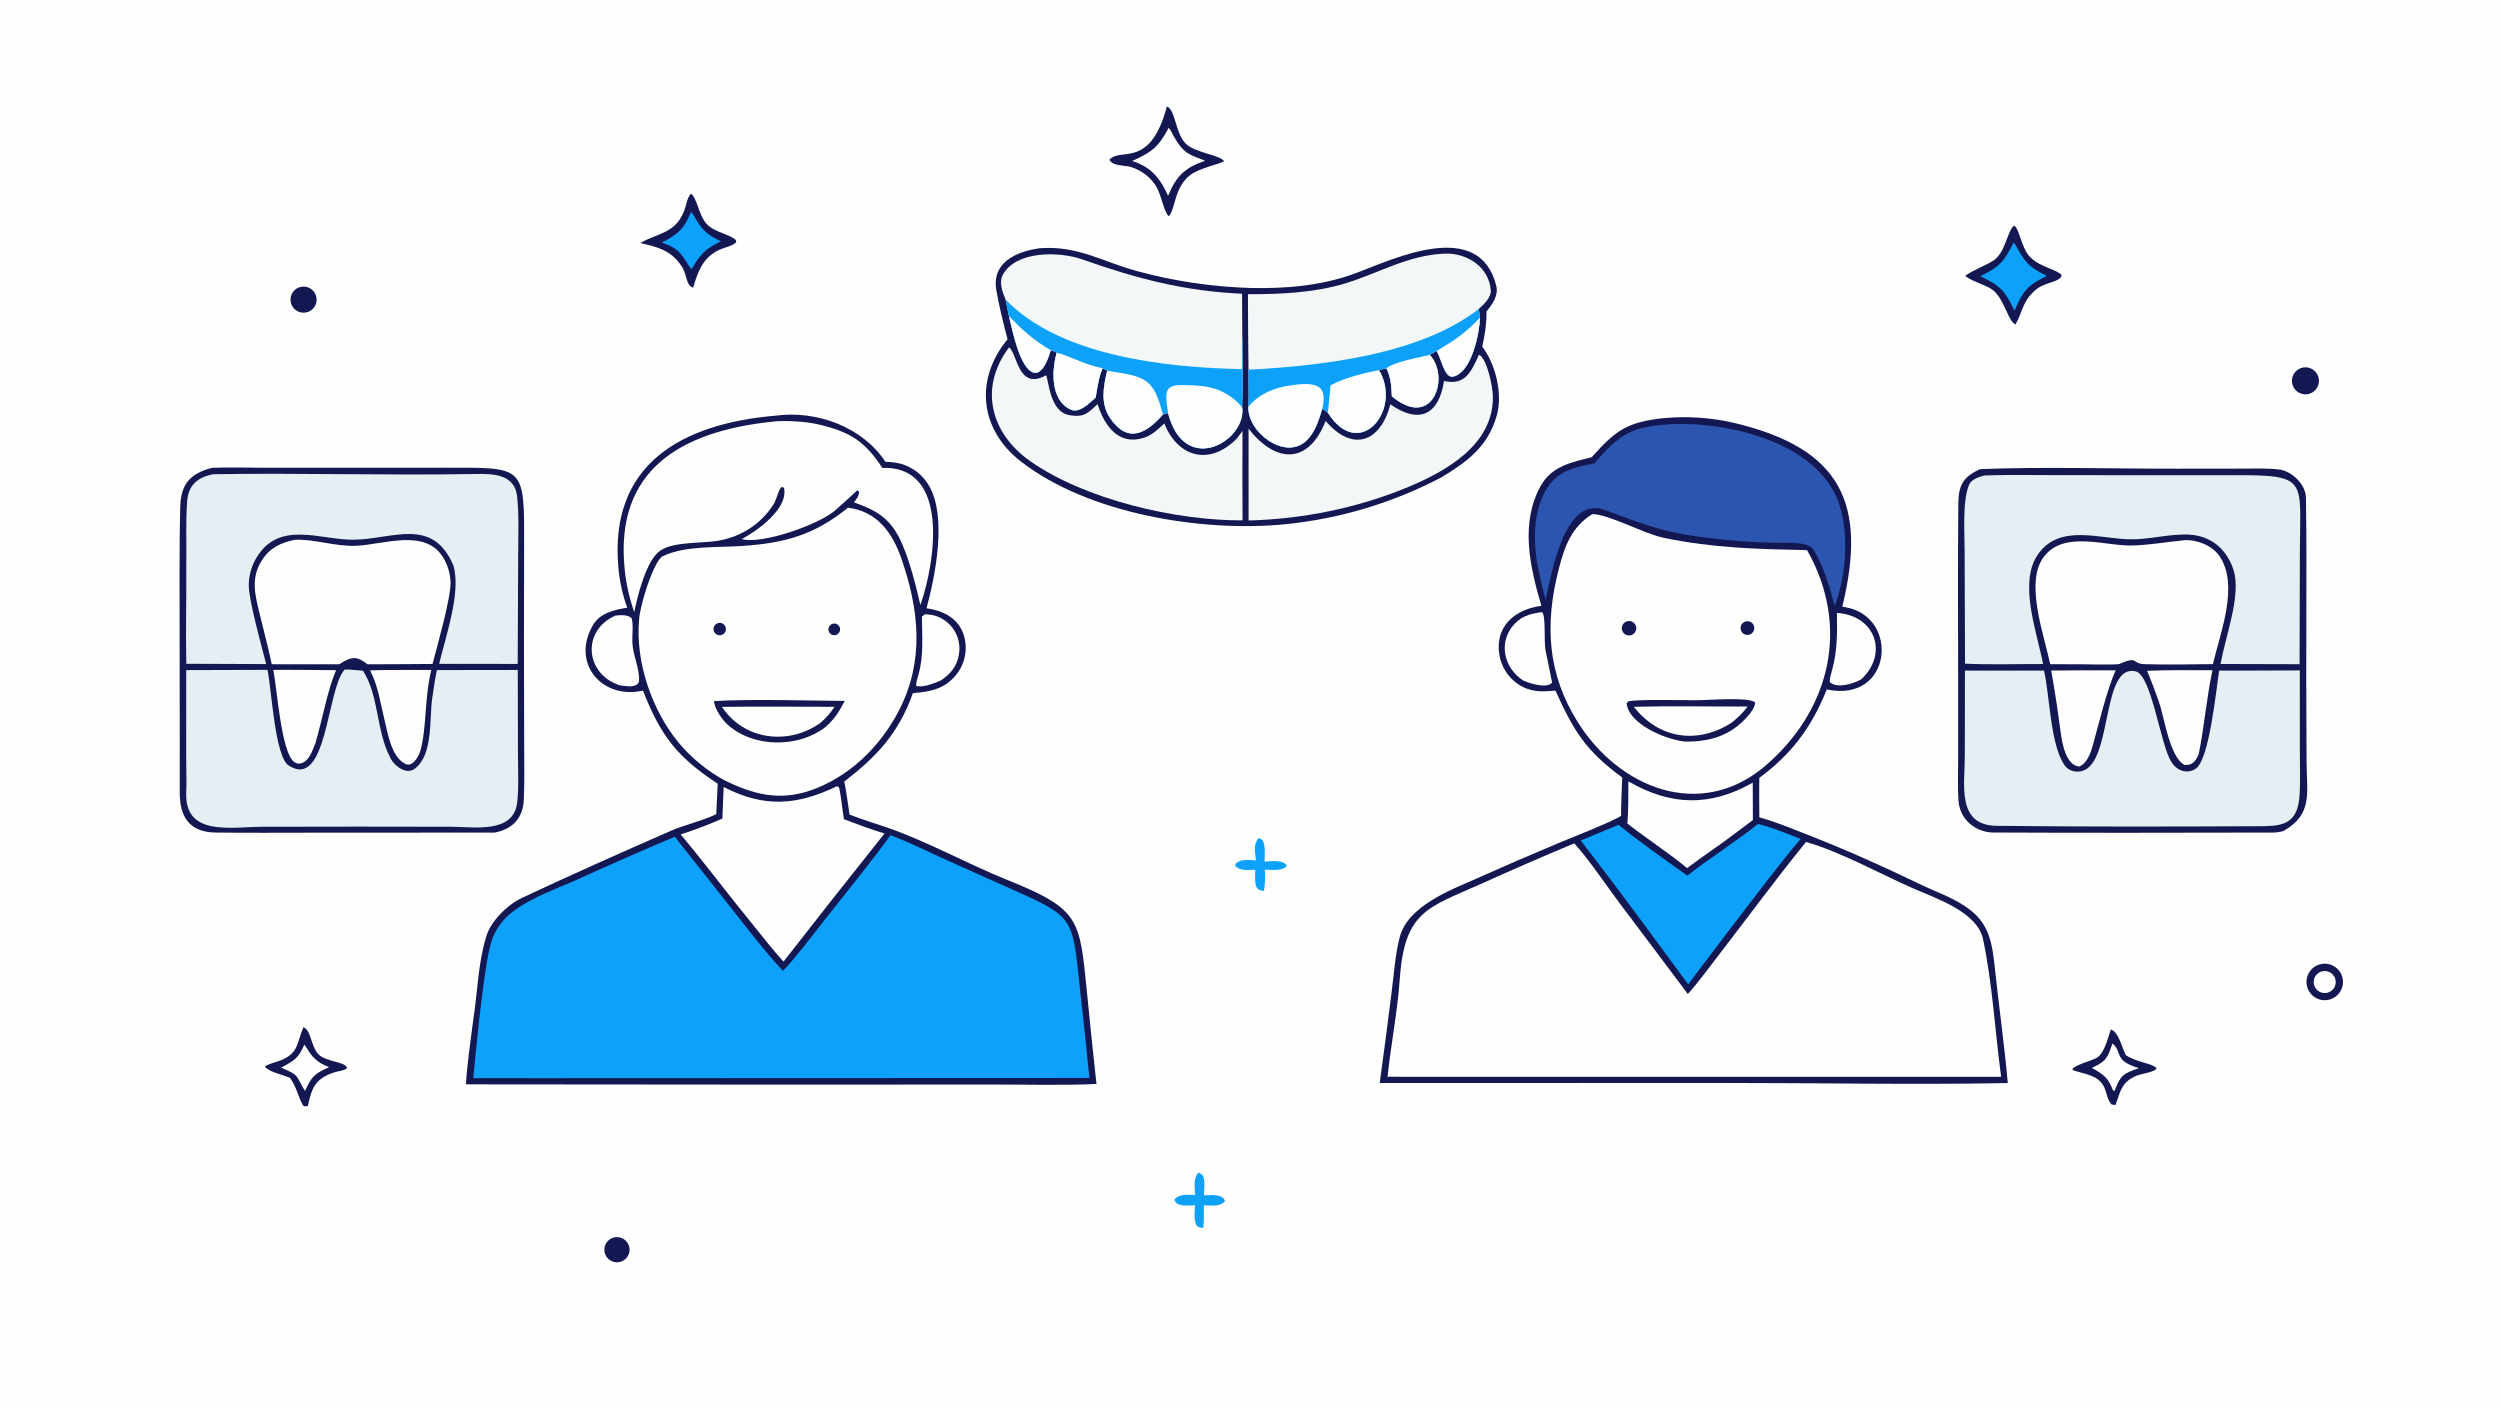
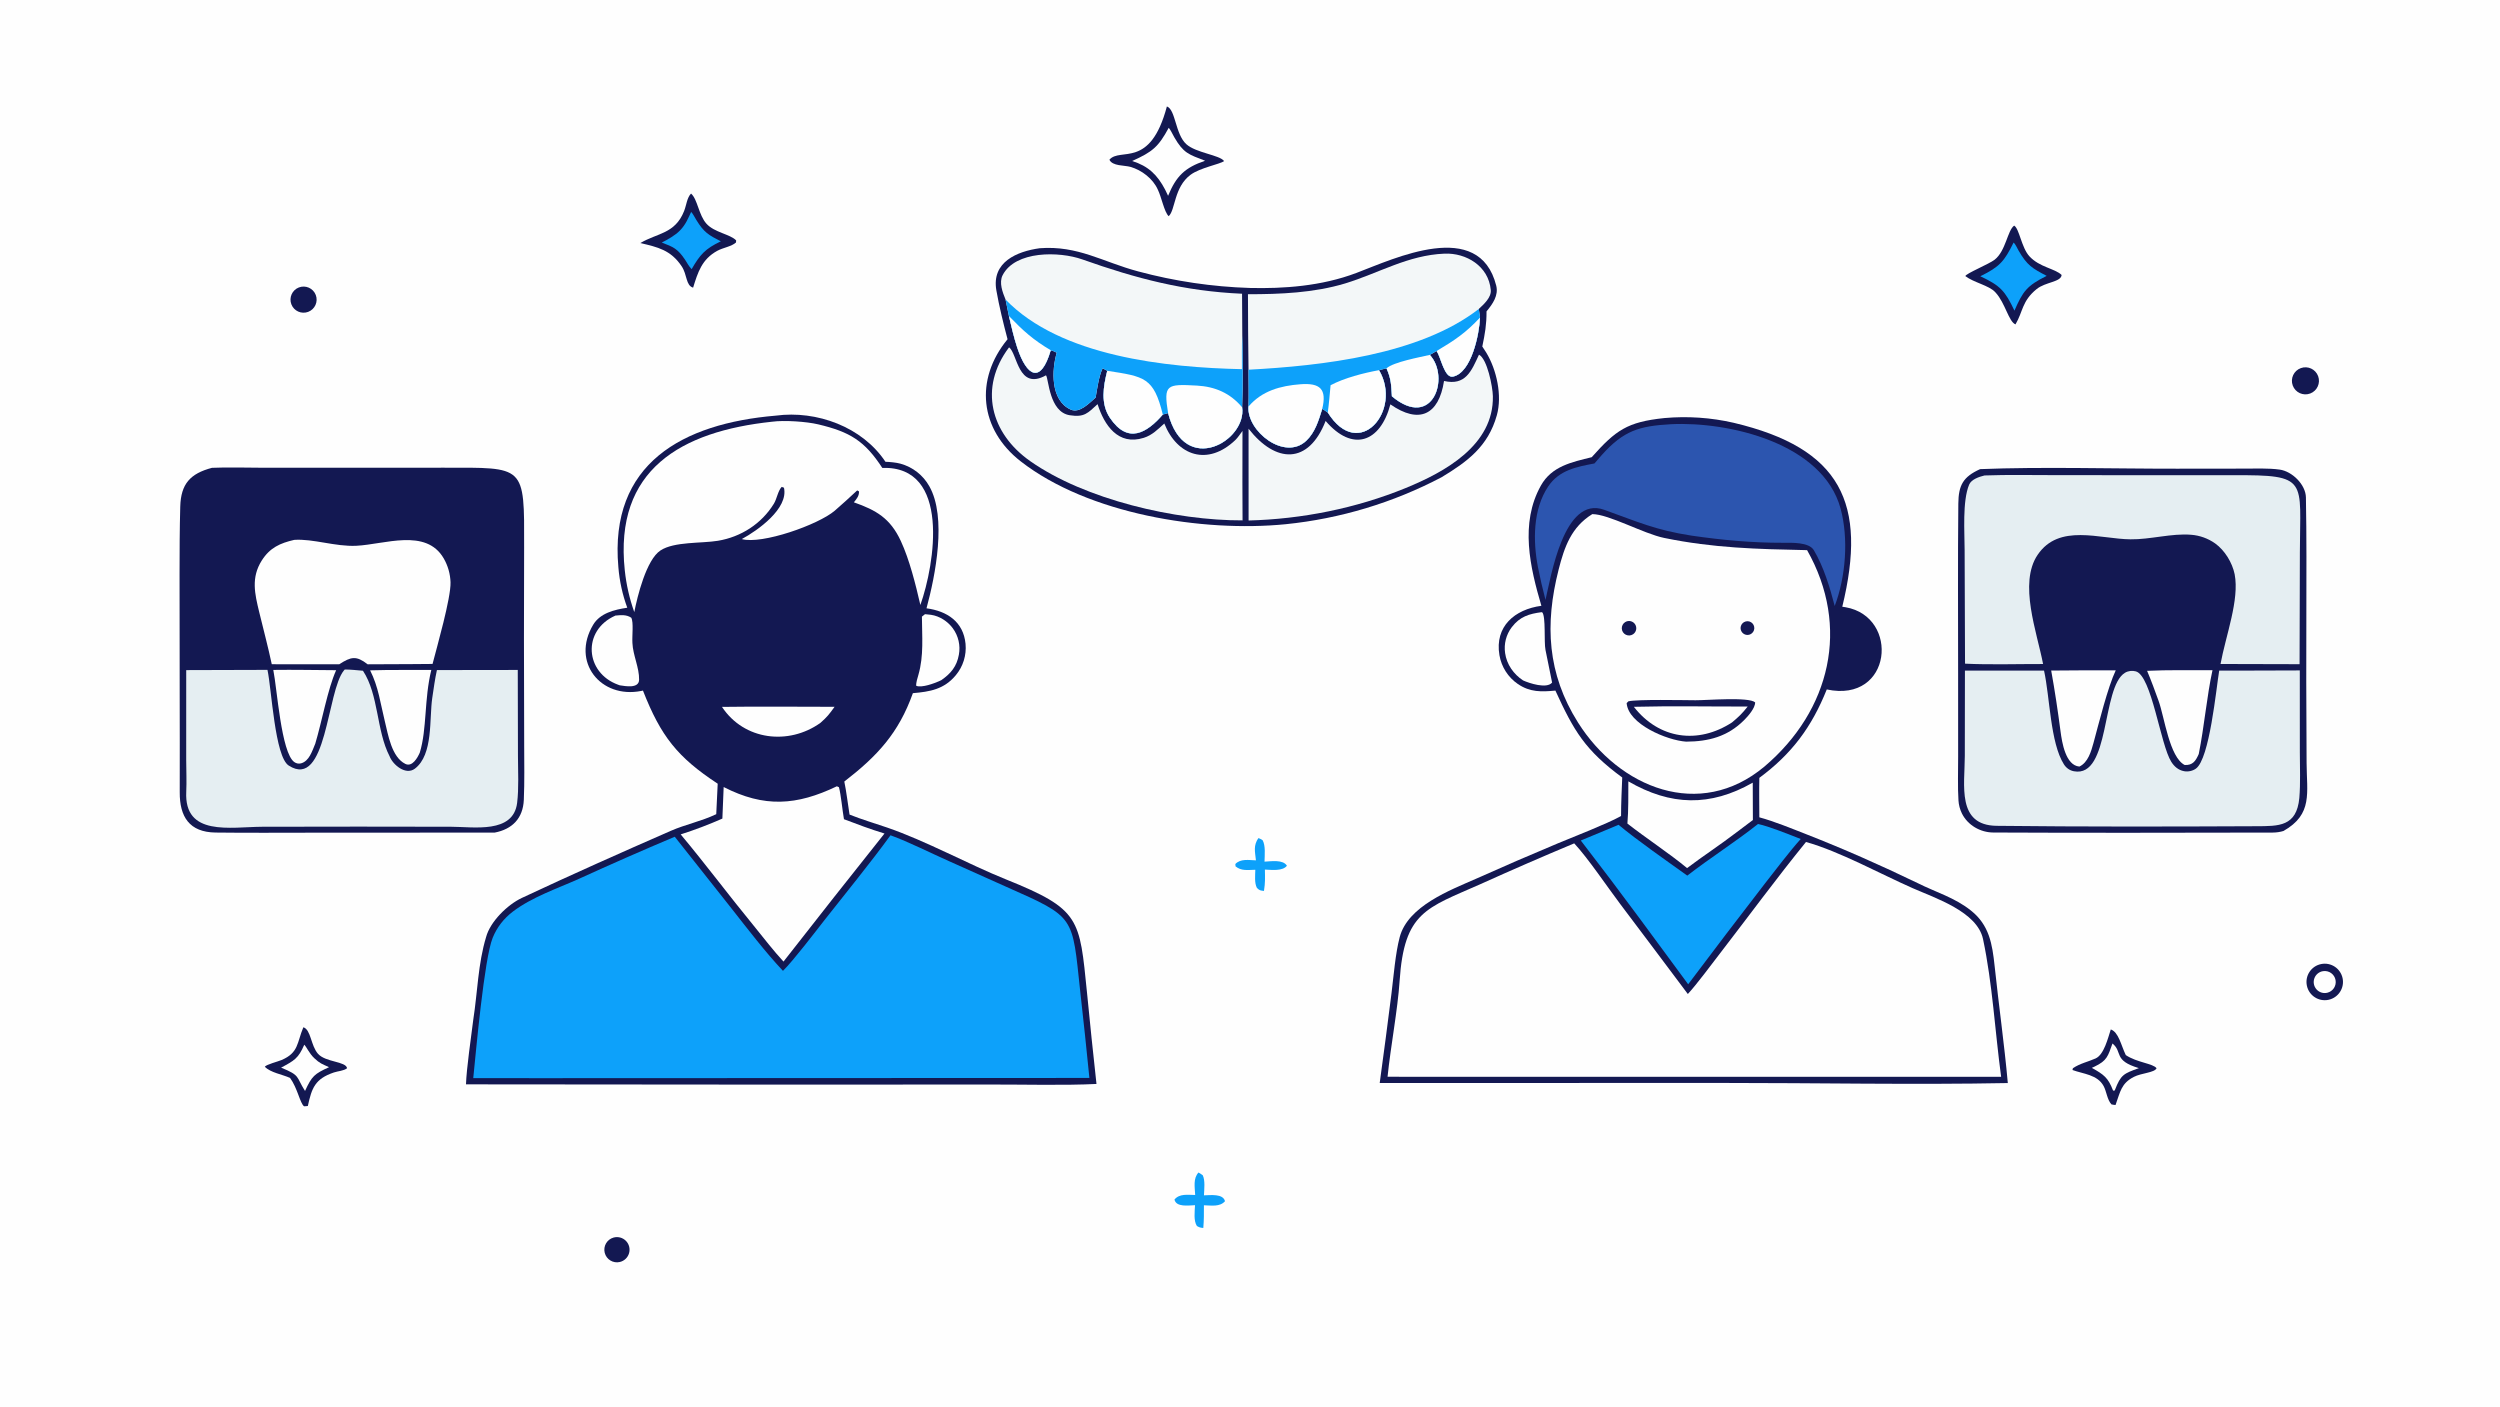
<svg xmlns="http://www.w3.org/2000/svg" version="1.1" style="display: block;" viewBox="0 0 2048 1152" width="1820" height="1024" preserveAspectRatio="none">
  <path transform="translate(0,0)" fill="rgb(254,254,254)" d="M 0 0 L 2048 0 L 2048 1152 L 0 1152 L 0 0 z" />
  <path transform="translate(0,0)" fill="rgb(19,24,82)" d="M 635.515 340.405 C 669.025 335.927 706.342 349.593 725.361 378.201 C 729.044 378.317 734.156 378.783 737.658 379.751 C 747.679 382.495 756.184 389.139 761.273 398.198 C 775.778 423.715 766.28 471.396 758.991 498.204 C 775.79 500.454 789.221 509.134 790.98 527.34 C 791.84 536.61 788.972 545.84 783.009 552.99 C 773.347 564.646 761.685 566.498 747.837 567.702 C 736.139 600.477 718.75 619.149 691.659 640.09 C 693.291 647.747 694.652 659.087 695.944 667.141 C 706.225 671.267 716.177 674.129 726.655 677.736 C 759.051 688.892 792.992 707.719 824.16 720.251 C 885.302 744.834 884.311 752.456 890.438 812.633 C 892.877 837.69 895.478 862.731 898.24 887.755 C 872.478 889.074 837.794 888.173 811.43 888.228 L 640.25 888.305 L 381.737 888.081 C 382.163 875.068 385.957 849.183 387.693 835.201 C 391.207 812.708 391.571 789.259 398.214 767.422 C 401.558 754.907 415.547 741.021 427.528 735.396 C 467.673 716.551 508.877 698.229 549.551 680.442 C 561.654 675.149 574.118 672.798 586.749 666.822 L 587.939 641.854 C 554.968 620.176 541.364 603.006 526.709 565.586 C 526.227 565.697 525.743 565.801 525.258 565.897 C 491.969 572.457 467.715 542.104 485.93 511.667 C 491.647 502.114 503.376 499.303 513.857 497.724 C 509.935 487.036 507.484 475.864 506.571 464.516 C 498.977 379.567 559.279 346.874 635.515 340.405 z" />
  <path transform="translate(0,0)" fill="rgb(13,161,250)" d="M 729.504 684.086 C 744.57 689.575 762.712 698.76 777.66 705.388 L 824.42 726.327 C 881.314 751.585 878.228 749.817 884.909 811.849 C 887.583 835.496 890.091 859.161 892.433 882.843 L 442.5 883.027 L 387.691 882.982 C 389.941 861.094 396.649 785.296 403.59 768.096 C 407.094 759.412 412.796 752.158 420.242 746.512 C 435.81 734.706 456.534 727.697 474.315 719.739 C 500.295 707.876 526.446 696.392 552.76 685.291 L 599.462 744.283 C 612.656 761.022 626.902 779.73 641.412 795.125 C 650.191 786.434 667.607 763.52 675.786 753.098 C 693.398 730.658 712.793 707.071 729.504 684.086 z" />
-   <path transform="translate(0,0)" fill="rgb(254,254,254)" d="M 694.658 415.82 C 718.568 418.721 731.106 436.422 738.38 457.342 C 752.893 499.079 757.471 540.833 736.628 581.48 C 721.361 611.249 695.763 636.43 663.643 647.494 C 637.806 656.207 616.343 650.424 593.153 638.878 C 578.844 630.997 566.134 620.509 555.681 607.955 C 534.051 581.547 520.564 542.316 523.522 508.161 C 523.585 497.738 535.408 459.105 543.058 455.458 C 561.254 446.785 587.476 448.553 608.064 447.15 C 643.169 444.757 667.124 438.101 694.658 415.82 z" />
  <path transform="translate(0,0)" fill="rgb(19,24,82)" d="M 584.943 574.195 C 616.089 572.376 660.488 573.839 692.079 574.056 C 686.901 583.378 684.233 588.455 675.965 595.636 C 653.825 612.619 617.442 612.491 596.321 593.731 C 591.721 589.646 585.26 580.472 584.943 574.195 z" />
  <path transform="translate(0,0)" fill="rgb(254,254,254)" d="M 591.456 578.951 C 621.85 578.497 653.209 578.882 683.679 578.875 C 679.249 585.048 677.79 586.977 672.061 592.059 C 646.038 610.611 609.559 606.359 591.456 578.951 z" />
  <path transform="translate(0,0)" fill="rgb(19,24,82)" d="M 587.873 510.424 C 590.304 509.566 592.994 510.662 594.133 512.975 C 595.273 515.288 594.504 518.088 592.342 519.493 C 590.696 520.564 588.58 520.592 586.906 519.566 C 585.232 518.54 584.297 516.643 584.503 514.69 C 584.71 512.737 586.021 511.077 587.873 510.424 z" />
  <path transform="translate(0,0)" fill="rgb(19,24,82)" d="M 680.766 511.49 C 682.97 510.019 685.949 510.618 687.412 512.827 C 688.875 515.036 688.265 518.013 686.051 519.468 C 683.848 520.915 680.89 520.309 679.435 518.112 C 677.979 515.914 678.575 512.954 680.766 511.49 z" />
  <path transform="translate(0,0)" fill="rgb(254,254,254)" d="M 632.468 345.389 C 642.334 344.033 660.581 345.238 670.292 347.55 C 696.302 353.742 708.275 361 722.772 383.209 C 779.092 381.377 765.784 462.205 753.968 495.494 C 750.164 478.899 745.029 458.296 737.947 443.063 C 729.24 424.335 717.749 417.861 699.502 411.401 C 701.976 408.267 703.779 406.202 703.707 402.489 L 702.227 401.637 C 696.883 406.619 689.088 413.779 683.799 418.287 C 670.285 429.804 624.099 446.087 607.661 441.507 C 620.628 434.51 646.096 416.548 642.226 399.443 L 640.358 398.746 C 637.306 401.96 636.383 408.596 633.99 412.494 C 623.849 429.018 607.011 439.75 588.126 442.897 C 574.553 445.159 552.38 443.426 541.086 450.802 C 529.457 458.397 522.094 488.54 519.614 501.322 C 515.664 490.25 513.046 478.747 511.817 467.056 C 503 384.54 558.157 353.284 632.468 345.389 z" />
  <path transform="translate(0,0)" fill="rgb(254,254,254)" d="M 685.557 643.965 L 687.261 644.713 C 688.973 651.034 690.041 663.456 691.377 670.934 C 702.862 675.309 712.795 679.048 724.584 682.648 C 696.828 717.469 669.248 752.43 641.846 787.53 C 634.212 779.366 624.692 767.115 617.513 758.231 C 597.269 733.619 578.088 707.814 557.62 683.374 C 569.225 679.667 580.624 675.342 591.768 670.42 L 592.83 644.578 C 626.026 661.57 652.575 659.81 685.557 643.965 z" />
  <path transform="translate(0,0)" fill="rgb(254,254,254)" d="M 504.175 504.148 C 508.872 503.738 513.1 503.242 517.123 505.904 C 519.181 509.614 517.695 520.756 518.075 526.603 C 518.501 536.61 523.763 546.862 523.55 556.735 C 523.389 564.194 512.125 561.897 507.74 561.277 L 506.447 560.821 C 479.194 551.04 476.638 516.282 504.175 504.148 z" />
  <path transform="translate(0,0)" fill="rgb(254,254,254)" d="M 757.766 503.004 C 759.406 503.133 761.041 503.309 762.671 503.533 C 769.679 504.531 776.433 508.921 780.571 514.604 C 785.128 520.823 786.914 528.647 785.506 536.227 C 783.799 545.806 778.847 551.725 771.121 557.035 C 770.697 557.25 770.268 557.456 769.834 557.652 C 765.432 559.645 755.272 563.486 750.597 561.7 C 750.233 559.475 751.694 554.986 752.366 552.656 C 756.89 536.977 755.286 521.15 755.235 505.015 L 757.766 503.004 z" />
  <path transform="translate(0,0)" fill="rgb(19,24,82)" d="M 1363.49 342.388 C 1382.48 340.69 1401.63 341.997 1420.21 346.26 C 1508.2 367.151 1529.88 412.005 1509.2 496.907 C 1510.1 497.026 1511 497.166 1511.9 497.328 C 1556.49 505.133 1550.15 576.121 1496.49 564.659 C 1484.13 595.527 1467.79 617.443 1441.25 637.071 C 1441.01 647.651 1441.22 658.767 1441.25 669.389 C 1453.44 672.669 1467.69 678.551 1479.5 683.164 C 1510.38 695.227 1540.86 708.74 1570.72 723.158 C 1585.46 730.582 1601.62 735.253 1614.57 745.728 C 1629.61 757.573 1632.1 773.266 1633.99 791.133 C 1637.37 823.041 1641.92 855.05 1644.8 887.02 C 1568.18 888.524 1486.92 886.877 1409.75 886.925 L 1130.26 886.984 C 1133.63 862.426 1136.86 837.85 1139.95 813.256 C 1141.68 799.341 1143.13 780.726 1146.64 767.496 C 1153.41 741.953 1188.07 729.028 1209.06 719.751 C 1231.3 709.795 1253.67 700.118 1276.15 690.722 C 1287.8 685.928 1317.07 674.395 1327.09 668.791 L 1327.97 668.289 C 1327.97 657.894 1328.53 647.185 1328.93 636.773 C 1298.57 614.444 1289.31 598.683 1274.18 565.598 C 1262.77 566.667 1253.41 567.01 1243.4 560.176 C 1235.4 554.68 1229.97 546.179 1228.34 536.612 C 1224.33 512.958 1240.93 499.079 1262.7 496.151 C 1253.42 464.568 1244.95 428.692 1262.3 397.679 C 1271.2 381.768 1287.67 378.465 1303.93 374.447 C 1323.66 352.321 1332.99 345.565 1363.49 342.388 z" />
  <path transform="translate(0,0)" fill="rgb(254,254,254)" d="M 1479.48 689.573 C 1507.22 697.401 1540.24 715.673 1566.73 727.354 C 1585.45 735.611 1619.75 746.666 1624.51 769.158 C 1632.24 805.646 1634.29 844.591 1639.32 881.891 L 1174.07 881.904 L 1136.69 881.861 C 1139.14 857.552 1145 827.011 1146.56 803.427 C 1150.3 746.724 1168.39 743.82 1213.03 724 C 1238.39 712.543 1263.91 701.447 1289.59 690.715 C 1300.77 702.623 1317.16 727.013 1327.51 740.686 C 1345.93 765.035 1364.34 789.656 1382.67 814.091 C 1389.63 806.668 1403.22 788.344 1409.81 779.802 C 1433.18 749.504 1455.28 719.352 1479.48 689.573 z" />
  <path transform="translate(0,0)" fill="rgb(254,254,254)" d="M 1304.4 421.067 C 1317.69 421.013 1346.41 437.086 1363.21 440.552 C 1403.7 448.902 1439.47 449.705 1480.37 450.571 C 1515.93 513.355 1499.55 581.923 1445.41 627.825 C 1392.34 672.219 1326.45 645.228 1292.72 591.772 C 1267.46 551.733 1265.42 511.27 1276.84 466.436 C 1281.54 448.004 1287.2 431.668 1304.4 421.067 z" />
  <path transform="translate(0,0)" fill="rgb(19,24,82)" d="M 1388.96 573.501 C 1398.42 573.569 1432.48 570.599 1437.81 575.226 C 1437.87 579.937 1432.08 586.49 1428.75 589.818 C 1415.24 603.31 1399.59 607.341 1381.24 607.409 C 1365.49 606.311 1333.83 593.064 1332.55 575.839 L 1333.98 574.387 C 1340.93 572.646 1378.97 573.455 1388.96 573.501 z" />
  <path transform="translate(0,0)" fill="rgb(254,254,254)" d="M 1338.45 578.879 C 1368.39 578.074 1401.57 578.723 1431.7 578.655 C 1426.97 584.643 1424.5 586.935 1418.86 591.672 C 1390.94 609.809 1359.06 605.331 1338.45 578.879 z" />
  <path transform="translate(0,0)" fill="rgb(19,24,82)" d="M 1331.35 509.51 C 1334.1 507.785 1337.72 508.584 1339.48 511.305 C 1341.25 514.026 1340.5 517.66 1337.8 519.462 C 1336.03 520.651 1333.75 520.791 1331.84 519.827 C 1329.93 518.864 1328.68 516.947 1328.58 514.81 C 1328.48 512.673 1329.54 510.648 1331.35 509.51 z" />
  <path transform="translate(0,0)" fill="rgb(19,24,82)" d="M 1428.78 509.489 C 1430.58 508.483 1432.79 508.546 1434.53 509.653 C 1436.27 510.76 1437.27 512.733 1437.12 514.792 C 1436.98 516.851 1435.71 518.664 1433.83 519.516 C 1431.09 520.758 1427.85 519.616 1426.5 516.927 C 1425.14 514.237 1426.15 510.957 1428.78 509.489 z" />
  <path transform="translate(0,0)" fill="rgb(44,85,175)" d="M 1368.82 347.432 C 1416.12 345.071 1493.21 362.871 1507.8 416.502 C 1514.47 441.056 1512.07 472.529 1502.99 496.325 C 1499.07 481.114 1493.97 464.236 1485.92 450.641 C 1481.91 443.882 1467.79 444.526 1460.52 444.54 C 1435.2 444.588 1410.67 442.321 1385.65 438.672 C 1356.11 434.129 1341.42 427.289 1314.08 417.495 C 1281.06 405.666 1270.46 472.866 1266.06 491.342 C 1263.72 482.386 1261.64 473.362 1259.85 464.283 C 1255.77 443.036 1255.72 417.287 1268.24 398.461 C 1277.16 385.053 1291.53 382.323 1306.17 379.57 C 1308.16 377.205 1310.18 374.874 1312.25 372.578 C 1330.13 352.605 1342.96 348.884 1368.82 347.432 z" />
  <path transform="translate(0,0)" fill="rgb(13,161,250)" d="M 1440.17 674.85 C 1449.2 676.739 1466.08 683.622 1475.15 687.137 C 1466.11 697.175 1454.35 712.741 1445.85 723.575 C 1424.7 750.951 1403.73 778.467 1382.95 806.123 L 1342.88 751.771 C 1327.14 730.476 1311.17 709.344 1294.99 688.378 L 1325.95 675.504 C 1340.38 687.676 1366.65 705.951 1382.22 717.134 C 1401.08 702.488 1421.16 689.918 1440.17 674.85 z" />
  <path transform="translate(0,0)" fill="rgb(254,254,254)" d="M 1333.94 639.933 C 1368.6 660.018 1400.98 660.832 1435.85 640.999 L 1435.96 671.6 L 1422.3 681.877 C 1409.28 691.872 1395.32 700.96 1382.05 710.959 C 1367.93 699.212 1348.43 686.453 1333.17 674.487 C 1334.11 663.844 1333.87 650.787 1333.94 639.933 z" />
  <path transform="translate(0,0)" fill="rgb(254,254,254)" d="M 1262.84 501.375 L 1263.42 501.522 C 1266.44 504.956 1264.75 525.745 1266.05 532.211 C 1267.82 540.994 1269.67 550.26 1271.48 559.017 C 1267.14 564.344 1252.81 559.585 1247.67 557.248 C 1239.93 552.167 1234.31 544.154 1232.99 534.92 C 1231.87 527.377 1233.85 519.705 1238.47 513.64 C 1245.12 504.949 1252.65 502.733 1262.84 501.375 z" />
-   <path transform="translate(0,0)" fill="rgb(254,254,254)" d="M 1504.79 502.001 C 1536.55 504.011 1547.09 535.536 1524.77 556.336 C 1518.38 559.953 1505.11 564.224 1499.06 558.696 C 1498.64 556.276 1499.94 551.945 1500.64 549.505 C 1505.2 533.676 1505.1 518.448 1504.79 502.001 z" />
  <path transform="translate(0,0)" fill="rgb(19,24,82)" d="M 1622.11 384.219 C 1672.02 382.187 1732.45 383.933 1783.26 383.868 L 1837.34 383.804 C 1846.83 383.796 1858.33 383.31 1867.55 384.608 C 1877.7 386.036 1888.81 396.808 1889.01 407.401 C 1889.33 423.503 1889.39 439.453 1889.43 455.483 L 1889.29 557.916 L 1889.56 624.67 C 1889.67 649.416 1894.87 666.797 1870.62 680.575 C 1867.87 681.435 1864.69 681.871 1861.81 681.876 C 1785.53 681.99 1709.22 682.229 1632.94 681.833 C 1622.27 681.778 1611.95 675.847 1607.17 666.177 C 1605.56 662.873 1604.61 659.283 1604.38 655.612 C 1603.68 645.455 1604.12 630.162 1604.11 619.521 L 1604.09 551.947 C 1604.09 505.477 1603.79 458.991 1604.26 412.528 C 1604.41 397.398 1608.11 390.581 1622.11 384.219 z" />
  <path transform="translate(0,0)" fill="rgb(229,238,242)" d="M 1847.25 549.194 L 1883.99 549.074 L 1884.03 616.256 C 1884.06 628.586 1884.62 641.312 1883.61 653.561 C 1881.38 677.061 1866.77 676.606 1848.08 676.672 C 1777.29 677.006 1706.48 677.165 1635.69 676.349 C 1602.77 675.969 1609.53 643.079 1609.57 619.102 L 1609.67 549.219 L 1674.47 549.2 C 1679.29 570.834 1679.55 608.346 1690.75 625.981 C 1692.65 628.972 1695.47 631.013 1698.97 631.667 C 1728.86 637.236 1721.46 562.697 1740.76 551.021 C 1743.39 549.427 1746.74 549.036 1749.69 549.857 C 1762.68 553.461 1769.81 609.936 1778.72 623.932 C 1781.2 627.828 1784.49 630.705 1789.15 631.599 C 1792.47 632.236 1796.18 631.448 1798.91 629.474 C 1810.12 621.38 1815.43 564.498 1817.97 549.208 L 1847.25 549.194 z" />
  <path transform="translate(0,0)" fill="rgb(229,238,242)" d="M 1625.71 389.405 C 1644.76 388.673 1667.38 389.184 1686.65 389.145 L 1829.73 389.207 C 1891.65 388.87 1884.15 392.713 1884.05 452.428 L 1883.81 543.975 L 1819.06 543.805 C 1823.41 520.25 1834.66 491.277 1830.63 470.299 C 1828.65 460.78 1822.62 450.829 1814.67 445.08 C 1808.86 440.963 1802.04 438.506 1794.94 437.972 C 1779.25 436.642 1761.24 441.947 1745.33 441.7 C 1719.99 441.478 1686.81 428.437 1669.23 454.409 C 1653.45 477.713 1668.74 517.862 1673.69 543.831 C 1653.48 543.791 1629.64 544.512 1609.75 543.538 L 1609.42 450.498 C 1609.43 436.253 1607.46 410.404 1613.12 396.909 C 1614.94 392.568 1621.3 390.486 1625.71 389.405 z" />
-   <path transform="translate(0,0)" fill="rgb(254,254,254)" d="M 1789.55 442.406 C 1800.03 441.842 1812.62 446.918 1818.49 455.852 C 1834.19 479.769 1819.02 517.687 1812.8 543.916 C 1794.47 544.06 1774.63 544.539 1756.59 543.94 C 1745.94 543.586 1752.23 536.82 1736.14 543.809 C 1734.23 544.638 1707.01 544.056 1702.75 544.03 L 1679.55 543.978 C 1674.54 519.963 1658.23 476.389 1674.61 455.613 C 1691.66 433.99 1725.26 447.785 1748.22 446.751 C 1761.98 446.131 1775.71 443.818 1789.55 442.406 z" />
  <path transform="translate(0,0)" fill="rgb(254,254,254)" d="M 1758.91 549.417 C 1775.61 548.577 1795.53 548.973 1812.47 548.902 C 1807.95 569.357 1805.69 595.413 1801.22 617.556 C 1798.71 623.192 1796.35 626.86 1789.7 626.536 C 1777.18 620.136 1773.13 587.325 1768.32 574.022 C 1765.29 565.651 1762.41 557.703 1758.91 549.417 z" />
  <path transform="translate(0,0)" fill="rgb(254,254,254)" d="M 1680.34 549.187 C 1697.82 548.908 1715.72 549.045 1733.23 548.982 C 1726.74 562.624 1719.3 592.624 1714.98 608.5 C 1713.07 615.432 1710.52 624.461 1703.44 627.814 C 1692.13 626.886 1689.19 608.049 1687.99 598.964 C 1685.8 582.244 1683.35 565.785 1680.34 549.187 z" />
  <path transform="translate(0,0)" fill="rgb(19,24,82)" d="M 173.646 383.149 C 186.26 382.55 203.002 383.073 215.852 383.087 L 293.559 383.069 L 363.138 383.046 C 430.306 383.053 429.559 380.324 429.364 448.318 L 429.222 522.873 L 429.413 609.762 C 429.441 624.8 429.762 640.07 429.115 655.086 C 428.469 670.084 419.764 679.12 405.238 681.896 L 257.416 681.969 C 230.512 681.979 203.553 682.194 176.679 681.863 C 155.039 681.597 147.152 668.871 147.24 648.869 C 147.358 621.906 147.213 594.877 147.204 567.919 L 147.091 469.987 C 147.105 451.581 147.156 433.304 147.665 414.903 C 148.179 396.328 155.816 387.857 173.646 383.149 z" />
  <path transform="translate(0,0)" fill="rgb(229,238,242)" d="M 282.413 548.328 C 286.623 548.257 292.984 548.979 297.34 549.341 C 310.325 569.083 308.233 598.273 319.172 619.433 C 321.735 626.201 332.293 635.277 339.866 629.535 C 355.064 618.014 351.553 588.74 354.124 571.505 C 355.399 562.96 356.186 556.821 357.92 548.788 L 424.154 548.691 L 424.31 619.134 C 424.374 631.142 425.093 645.846 423.629 657.604 C 420.477 682.937 388.136 677.162 369.523 677.109 L 293.5 677.004 L 214.69 677.117 C 188.62 677.288 150.746 685.236 152.579 648.407 C 152.984 640.257 152.556 630.821 152.537 622.568 L 152.552 548.818 L 219.112 548.62 C 222.535 564.398 225.113 619.68 236.51 626.989 C 267.838 647.078 267.629 565.811 281.805 549.036 L 282.413 548.328 z" />
-   <path transform="translate(0,0)" fill="rgb(229,238,242)" d="M 174.797 388.377 C 246.21 387.246 318.096 389.482 389.552 388.193 C 404.022 387.932 421.708 388.282 423.634 406.675 C 425.259 422.202 424.544 438.796 424.492 454.431 L 424.093 543.751 L 359.732 543.679 C 365.368 520.407 377.872 484.718 371.412 463.061 C 354.218 422.984 321.834 441.587 289.926 442.03 C 262.495 442.412 228.483 425.507 209.911 457.074 C 206.016 463.707 203.907 471.238 203.791 478.929 C 203.624 491.296 214.613 530.331 218.036 543.879 L 152.623 543.635 C 151.995 516.73 152.85 489.006 152.601 461.997 C 152.936 444.864 152.041 427.614 153.315 410.522 C 154.318 397.059 162.22 390.717 174.797 388.377 z" />
  <path transform="translate(0,0)" fill="rgb(254,254,254)" d="M 241.067 442.156 C 256.424 441.095 274.676 447.783 291.779 446.999 C 314.907 445.937 349 432.283 363.499 457.334 C 366.942 463.303 368.859 470.028 369.079 476.915 C 369.419 489.836 358.104 529.243 354.346 543.769 L 336.75 543.908 L 301.184 544.064 C 291.833 536.804 287.557 537.782 277.919 544.045 L 222.633 544.005 C 219.612 529.761 215.761 515.416 212.333 501.25 C 208.72 486.314 205.534 473.1 214.457 459.022 C 221.101 448.539 229.537 444.806 241.067 442.156 z" />
  <path transform="translate(0,0)" fill="rgb(254,254,254)" d="M 223.882 548.662 C 240.718 548.425 258.467 548.802 275.375 548.889 C 268.499 564.078 263.665 591.194 258.265 609.069 C 256.953 612.29 255.68 615.757 253.952 618.779 C 252.271 621.72 249.92 624.324 246.538 625.193 C 244.625 625.684 242.691 625.285 241.057 624.114 C 230.343 616.439 226.977 563.704 223.882 548.662 z" />
  <path transform="translate(0,0)" fill="rgb(254,254,254)" d="M 303.201 549.004 C 319.361 548.508 337.045 548.78 353.326 548.702 C 347.399 572.881 349.846 596.983 343.89 616.402 C 342.122 620.509 337.751 628.387 332.085 625.649 C 320.758 620.044 317.977 601.747 315.219 590.593 C 311.599 575.948 310.076 562.659 303.201 549.004 z" />
  <path transform="translate(0,0)" fill="rgb(19,24,82)" d="M 851.741 203.301 C 883.118 200.924 903.437 214.579 932.402 222.28 C 962.299 230.32 993.027 234.871 1023.97 235.842 C 1051.15 236.482 1082.26 234.464 1111.09 223.569 C 1142.22 211.803 1211.78 178.505 1225.71 233.939 C 1227.72 241.923 1222.89 248.858 1217.77 255.002 C 1217.77 266.093 1216.53 273.062 1214.3 283.807 C 1215.4 285.391 1216.45 287.004 1217.46 288.646 C 1226.12 302.846 1230.7 324.05 1226.22 340.064 C 1219.06 365.687 1201.98 378.174 1180.91 390.877 C 1141.22 411.736 1097.9 424.788 1053.29 429.324 C 985.031 436.116 891.675 421.015 836.158 377.839 C 802.572 351.72 798.209 310.854 825.39 277.839 C 821.993 264.995 818.493 250.847 816.213 237.792 C 812.146 214.501 833.253 205.864 851.741 203.301 z" />
  <path transform="translate(0,0)" fill="rgb(243,247,248)" d="M 823.736 245.325 C 821.365 239.49 818.211 231.477 821.374 225.351 C 831.751 205.253 867.659 205.725 886.683 212.473 C 930.656 228.072 970.319 238.518 1017.49 240.566 L 1017.69 274.746 C 1018.04 291.935 1018.33 316.406 1017.57 333.591 C 1021.52 360.882 970.424 390.968 956.892 338.34 L 952.582 339.528 C 939.48 354.59 924.039 364.037 909.328 342.312 C 901.458 330.688 903.795 316.666 907.057 303.684 L 903.248 301.62 C 900.131 308.521 898.87 318 897.566 325.563 C 892.292 330.192 884.385 338.719 877.135 335.454 C 860.259 327.854 861.577 302.739 865.686 288.878 C 863.752 287.806 862.889 287.558 860.777 286.851 C 852.557 315.027 841.103 308.36 833.284 284.619 C 830.464 276.06 828.549 267.536 826.483 258.785 L 823.736 245.325 z" />
  <path transform="translate(0,0)" fill="rgb(13,161,250)" d="M 823.736 245.325 C 868.805 292.043 955.627 301.013 1017.38 302.345 C 1017.44 294.303 1017.16 282.472 1017.69 274.746 C 1018.04 291.935 1018.33 316.406 1017.57 333.591 C 1021.52 360.882 970.424 390.968 956.892 338.34 L 952.582 339.528 C 939.48 354.59 924.039 364.037 909.328 342.312 C 901.458 330.688 903.795 316.666 907.057 303.684 L 903.248 301.62 C 900.131 308.521 898.87 318 897.566 325.563 C 892.292 330.192 884.385 338.719 877.135 335.454 C 860.259 327.854 861.577 302.739 865.686 288.878 C 863.752 287.806 862.889 287.558 860.777 286.851 C 852.557 315.027 841.103 308.36 833.284 284.619 C 830.464 276.06 828.549 267.536 826.483 258.785 L 823.736 245.325 z" />
  <path transform="translate(0,0)" fill="rgb(254,254,254)" d="M 956.892 338.34 C 953.102 314.921 955.528 314.436 980.444 315.795 C 995.421 316.613 1007.77 321.954 1017.57 333.591 C 1021.52 360.882 970.424 390.968 956.892 338.34 z" />
  <path transform="translate(0,0)" fill="rgb(254,254,254)" d="M 907.057 303.684 C 937.683 308.436 945.062 309.027 952.582 339.528 C 939.48 354.59 924.039 364.037 909.328 342.312 C 901.458 330.688 903.795 316.666 907.057 303.684 z" />
-   <path transform="translate(0,0)" fill="rgb(254,254,254)" d="M 865.686 288.878 C 873.907 290.5 887.588 298.396 903.248 301.62 C 900.131 308.521 898.87 318 897.566 325.563 C 892.292 330.192 884.385 338.719 877.135 335.454 C 860.259 327.854 861.577 302.739 865.686 288.878 z" />
  <path transform="translate(0,0)" fill="rgb(254,254,254)" d="M 826.483 258.785 C 838.231 270.973 846.184 278.168 860.777 286.851 C 852.557 315.027 841.103 308.36 833.284 284.619 C 830.464 276.06 828.549 267.536 826.483 258.785 z" />
  <path transform="translate(0,0)" fill="rgb(243,247,248)" d="M 1022.33 240.975 C 1048.85 240.979 1076.3 239.851 1101.89 232.154 C 1129.89 223.591 1153.35 208.965 1183.34 207.733 C 1201.01 207.007 1219.48 217.823 1221.24 237.524 C 1221.79 243.587 1215.7 249.047 1211.45 253.02 L 1212.44 260.063 C 1211.86 273.472 1205.56 305.159 1190.35 308.429 C 1183.26 309.952 1180.48 292.926 1176.88 287.467 L 1171.3 290.66 C 1188.17 308.838 1173.8 352.676 1140.22 324.554 C 1139.71 315.464 1139.6 310.179 1135.82 301.676 L 1129.7 303.168 C 1149.17 336.014 1113.17 378.735 1087.71 337.838 L 1083.19 334.842 C 1080.26 344.199 1077.42 354.114 1070.01 361.059 C 1052.23 377.719 1021.13 352.909 1022.77 332.948 C 1023.07 323.493 1022.78 312.374 1022.78 302.783 C 1022.51 282.182 1022.36 261.579 1022.33 240.975 z" />
  <path transform="translate(0,0)" fill="rgb(13,161,250)" d="M 1022.78 302.783 C 1082.68 299.617 1162.91 290.704 1211.45 253.02 L 1212.44 260.063 C 1211.86 273.472 1205.56 305.159 1190.35 308.429 C 1183.26 309.952 1180.48 292.926 1176.88 287.467 L 1171.3 290.66 C 1188.17 308.838 1173.8 352.676 1140.22 324.554 C 1139.71 315.464 1139.6 310.179 1135.82 301.676 L 1129.7 303.168 C 1149.17 336.014 1113.17 378.735 1087.71 337.838 L 1083.19 334.842 C 1080.26 344.199 1077.42 354.114 1070.01 361.059 C 1052.23 377.719 1021.13 352.909 1022.77 332.948 C 1023.07 323.493 1022.78 312.374 1022.78 302.783 z" />
  <path transform="translate(0,0)" fill="rgb(254,254,254)" d="M 1022.77 332.948 C 1033.79 320.024 1049.02 315.956 1065.27 314.707 C 1081.48 313.461 1087.07 318.629 1083.19 334.842 C 1080.26 344.199 1077.42 354.114 1070.01 361.059 C 1052.23 377.719 1021.13 352.909 1022.77 332.948 z" />
  <path transform="translate(0,0)" fill="rgb(254,254,254)" d="M 1090.01 315.501 C 1101.23 309.523 1117.2 305.448 1129.7 303.168 C 1149.17 336.014 1113.17 378.735 1087.71 337.838 C 1088.72 330.732 1089.32 322.714 1090.01 315.501 z" />
  <path transform="translate(0,0)" fill="rgb(254,254,254)" d="M 1171.3 290.66 C 1188.17 308.838 1173.8 352.676 1140.22 324.554 C 1139.71 315.464 1139.6 310.179 1135.82 301.676 C 1141.38 296.52 1163.21 292.54 1171.3 290.66 z" />
  <path transform="translate(0,0)" fill="rgb(254,254,254)" d="M 1212.44 260.063 C 1211.86 273.472 1205.56 305.159 1190.35 308.429 C 1183.26 309.952 1180.48 292.926 1176.88 287.467 C 1191.67 278.69 1200.79 272.568 1212.44 260.063 z" />
  <path transform="translate(0,0)" fill="rgb(243,247,248)" d="M 826.612 284.501 C 833.488 289.267 833.889 320.271 856.882 307.374 C 859.132 310.088 859.381 337.448 876.362 340.086 C 888.369 341.951 891.079 338.347 899.136 331.004 C 904.561 348.13 915.905 365.215 936.942 358.592 C 943.959 356.383 948.427 351.69 953.791 346.846 C 964.406 373.438 989.414 382.001 1012.09 360.305 C 1013.95 358.53 1016.24 355.066 1017.84 352.926 L 1017.78 395.041 L 1017.9 426.188 C 963.153 426.406 888.911 409.257 843.903 377.635 C 811.561 354.912 801.623 317.682 826.612 284.501 z" />
  <path transform="translate(0,0)" fill="rgb(243,247,248)" d="M 1211.58 290.473 C 1218.32 293.92 1222.8 316.62 1222.96 324.449 C 1223.77 364.657 1183.66 386.565 1151.41 399.745 C 1110.98 416.269 1066.55 425.169 1022.84 426.283 L 1022.84 394.454 L 1022.82 351.116 C 1045.2 379.719 1071.96 380.573 1085.95 344.752 C 1107.93 370.479 1130.73 362.515 1139 331.167 C 1162.57 347.594 1178.66 339.892 1182.95 312.02 C 1200.52 316.062 1205.36 304.033 1211.58 290.473 z" />
  <path transform="translate(0,0)" fill="rgb(19,24,82)" d="M 955.919 87.176 C 963.107 89.787 962.749 109.769 971.769 118.035 C 979.628 125.238 999.259 126.94 1002.77 131.924 C 999.289 134.546 983.123 137.322 975.251 143.193 C 961.672 153.321 962.895 172.179 957.366 177.069 C 953.696 173.518 951.555 161.528 948.45 155.233 C 944.529 146.379 935.287 139.294 926.076 136.678 C 921.151 135.279 911.284 136.147 908.832 130.816 C 917.682 120.39 942.191 138.936 955.919 87.176 z" />
  <path transform="translate(0,0)" fill="rgb(254,254,254)" d="M 957.419 104.678 C 958.773 105.998 960.782 110.349 961.935 112.342 C 969.534 125.47 973.619 126.411 987.214 131.651 C 970.586 137.284 963.497 144.288 956.901 160.365 C 956.163 158.691 955.372 157.041 954.53 155.418 C 948.129 143.148 940.665 136.009 927.461 131.859 C 944.079 124.391 948.959 120.346 957.419 104.678 z" />
  <path transform="translate(0,0)" fill="rgb(19,24,82)" d="M 1650 184.775 C 1654.28 187.292 1655.92 202.754 1662.51 209.913 C 1670.82 218.959 1683.26 219.807 1688.88 225.192 C 1688.46 231.071 1675.63 230.856 1668.38 236.781 C 1656.27 246.678 1657.35 255.065 1651.09 265.67 C 1645.54 263.518 1642.72 248.25 1634.84 239.671 L 1634.38 239.174 C 1629.46 233.82 1616.62 231.28 1610.02 226.133 C 1610.37 224.078 1629.47 216.248 1634.03 212.684 C 1643.19 205.522 1644.52 188.66 1650 184.775 z" />
  <path transform="translate(0,0)" fill="rgb(13,161,250)" d="M 1649.55 198.623 C 1650.9 199.688 1652.61 203.485 1653.6 205.195 C 1660.62 217.401 1664.89 219.786 1676.64 225.941 C 1660.38 234.043 1657.18 238.489 1650.24 254.43 C 1642.49 238.094 1638.64 233.941 1622.27 226.261 C 1638.31 218.416 1641.94 213.943 1649.55 198.623 z" />
  <path transform="translate(0,0)" fill="rgb(19,24,82)" d="M 566.106 158.528 C 571.451 163.129 572.335 176.115 578.726 183.215 C 585.24 190.452 598.128 191.767 603.05 196.87 L 602.934 198.571 C 599.421 201.868 592.296 202.85 587.619 205.402 C 574.956 212.312 571.676 223.069 567.794 235.586 C 561.708 233.803 563.068 224.995 558.385 218.031 C 549.44 204.729 538.829 202.428 524.589 199.056 C 538.447 190.768 552.943 191.654 560.42 172.847 C 562.331 168.04 562.734 161.936 566.106 158.528 z" />
  <path transform="translate(0,0)" fill="rgb(13,161,250)" d="M 566.192 173.575 C 567.356 174.566 569.435 178.517 570.381 180.07 C 576.675 190.396 580.459 192.472 590.51 197.647 C 577.565 203.787 573.396 208.633 566.603 220.442 C 564.099 217.912 563.225 215.722 561.237 212.773 C 555.049 203.596 551.67 202.315 542.125 198.633 C 546.875 196.282 553.212 192.713 556.86 188.917 L 557.358 188.392 C 561.669 183.908 563.552 179.167 566.192 173.575 z" />
  <path transform="translate(0,0)" fill="rgb(19,24,82)" d="M 248.504 841.338 C 254.724 843.229 254.593 856.371 260.48 863.035 C 266.706 870.083 283.342 869.153 284.331 874.862 C 281.642 877.066 277.009 877.17 273.552 878.337 C 258.082 883.561 255.399 891.042 252.186 905.796 C 251.542 905.962 249.828 906.006 249.071 906.05 C 245.773 903.556 243.715 891.142 237.608 882.815 C 231.082 879.866 221.652 878.521 216.937 873.665 C 218.115 871.837 227.472 869.494 230.559 868.194 C 244.845 862.179 243.19 853.895 248.504 841.338 z" />
  <path transform="translate(0,0)" fill="rgb(254,254,254)" d="M 249.255 855.626 C 251.125 857.431 253.399 862.835 257.393 866.585 C 262.147 871.048 263.6 871.273 269.544 874.019 C 257.52 879.545 255.516 881.239 249.882 893.502 C 242.255 881.588 246.408 880.977 230.281 874.399 C 240.966 868.667 244.404 866.93 249.255 855.626 z" />
  <path transform="translate(0,0)" fill="rgb(19,24,82)" d="M 1729.16 843.106 C 1735.6 845.374 1737.49 855.887 1741.45 864.118 C 1750.48 870.214 1763.87 871.003 1766.65 874.878 C 1765.07 878.556 1754.35 878.741 1748.08 881.953 C 1737.66 887.285 1736.97 894.144 1733.05 905 C 1731.97 905.003 1730.79 904.697 1729.71 904.487 C 1726.18 900.677 1725.71 893.98 1723.31 889.512 C 1718.21 880.043 1706.59 879.609 1697.78 876.337 L 1698.11 874.888 C 1704.07 870.86 1710.44 869.672 1716.73 866.855 C 1723.62 863.774 1726.85 850.139 1729.16 843.106 z" />
  <path transform="translate(0,0)" fill="rgb(254,254,254)" d="M 1730.54 854.613 C 1739.2 861.718 1730.85 868.435 1752.18 874.794 C 1739.74 879.285 1737.41 880.074 1732.56 892.679 L 1732.09 893.288 L 1731.02 893.154 C 1726.95 882.621 1723.62 880.169 1713.62 874.583 C 1714.35 874.25 1715.08 873.91 1715.81 873.565 C 1726.13 868.636 1726.78 865.126 1730.54 854.613 z" />
  <path transform="translate(0,0)" fill="rgb(19,24,82)" d="M 1901.41 789.572 C 1909.49 787.909 1917.38 793.099 1919.06 801.173 C 1920.74 809.246 1915.56 817.153 1907.49 818.846 C 1899.4 820.542 1891.47 815.35 1889.79 807.256 C 1888.11 799.162 1893.31 791.24 1901.41 789.572 z" />
  <path transform="translate(0,0)" fill="rgb(254,254,254)" d="M 1903.22 795.35 C 1907.98 794.716 1912.41 797.922 1913.28 802.643 C 1914.16 807.364 1911.19 811.945 1906.51 813.063 C 1903.27 813.839 1899.87 812.764 1897.66 810.268 C 1895.45 807.772 1894.8 804.262 1895.96 801.139 C 1897.13 798.016 1899.92 795.79 1903.22 795.35 z" />
  <path transform="translate(0,0)" fill="rgb(13,161,250)" d="M 981.796 960.283 C 983.067 960.922 984.091 961.701 985.267 962.507 C 987.378 966.657 986.492 974.024 986.282 978.976 C 991.661 978.883 1001.92 977.433 1003.52 983.794 C 999.254 988.607 992.286 987.275 986.25 987.118 C 986.252 993.544 986.309 999.28 985.748 1005.7 C 983.138 1005.45 982.821 1005.36 980.512 1004.11 C 977.672 999.754 978.73 992.535 978.954 987.047 C 973.65 987.23 963.503 988.877 962.131 982.412 C 966.34 977.406 972.954 978.64 979.084 978.689 C 978.748 971.871 977.361 965.206 981.796 960.283 z" />
  <path transform="translate(0,0)" fill="rgb(13,161,250)" d="M 1030.84 686.424 C 1032.27 686.789 1033.1 687.408 1034.36 688.168 C 1036.84 692.699 1036.01 700.229 1035.9 705.698 C 1041.4 705.411 1051.11 703.816 1054.25 709.047 C 1050.67 713.658 1041.57 712.388 1036.2 712.196 C 1036.32 718.968 1036.53 722.956 1035.43 729.692 C 1032.39 729.293 1031.81 729.318 1029.66 727.19 C 1027.54 723.173 1028.25 717.069 1028.36 712.341 C 1022.06 712.456 1016.92 713.487 1012.16 709.552 L 1011.98 707.639 C 1016.23 703.122 1023.04 704.427 1028.86 704.642 C 1028.08 697.212 1026.67 692.611 1030.84 686.424 z" />
  <path transform="translate(0,0)" fill="rgb(19,24,82)" d="M 1884.86 301.477 C 1890.59 299.415 1896.91 302.357 1899.01 308.067 C 1901.12 313.777 1898.23 320.118 1892.54 322.271 C 1886.78 324.449 1880.35 321.518 1878.22 315.743 C 1876.09 309.968 1879.07 303.563 1884.86 301.477 z" />
  <path transform="translate(0,0)" fill="rgb(19,24,82)" d="M 244.803 235.433 C 250.335 233.283 256.561 236.046 258.677 241.592 C 260.793 247.137 257.992 253.346 252.434 255.428 C 246.923 257.493 240.779 254.721 238.681 249.223 C 236.583 243.725 239.318 237.564 244.803 235.433 z" />
  <path transform="translate(0,0)" fill="rgb(19,24,82)" d="M 502.613 1013.57 C 506.22 1012.56 510.091 1013.58 512.73 1016.24 C 515.368 1018.9 516.361 1022.78 515.323 1026.38 C 514.285 1029.98 511.38 1032.73 507.731 1033.58 C 502.263 1034.85 496.783 1031.51 495.392 1026.08 C 494.001 1020.64 497.208 1015.08 502.613 1013.57 z" />
</svg>